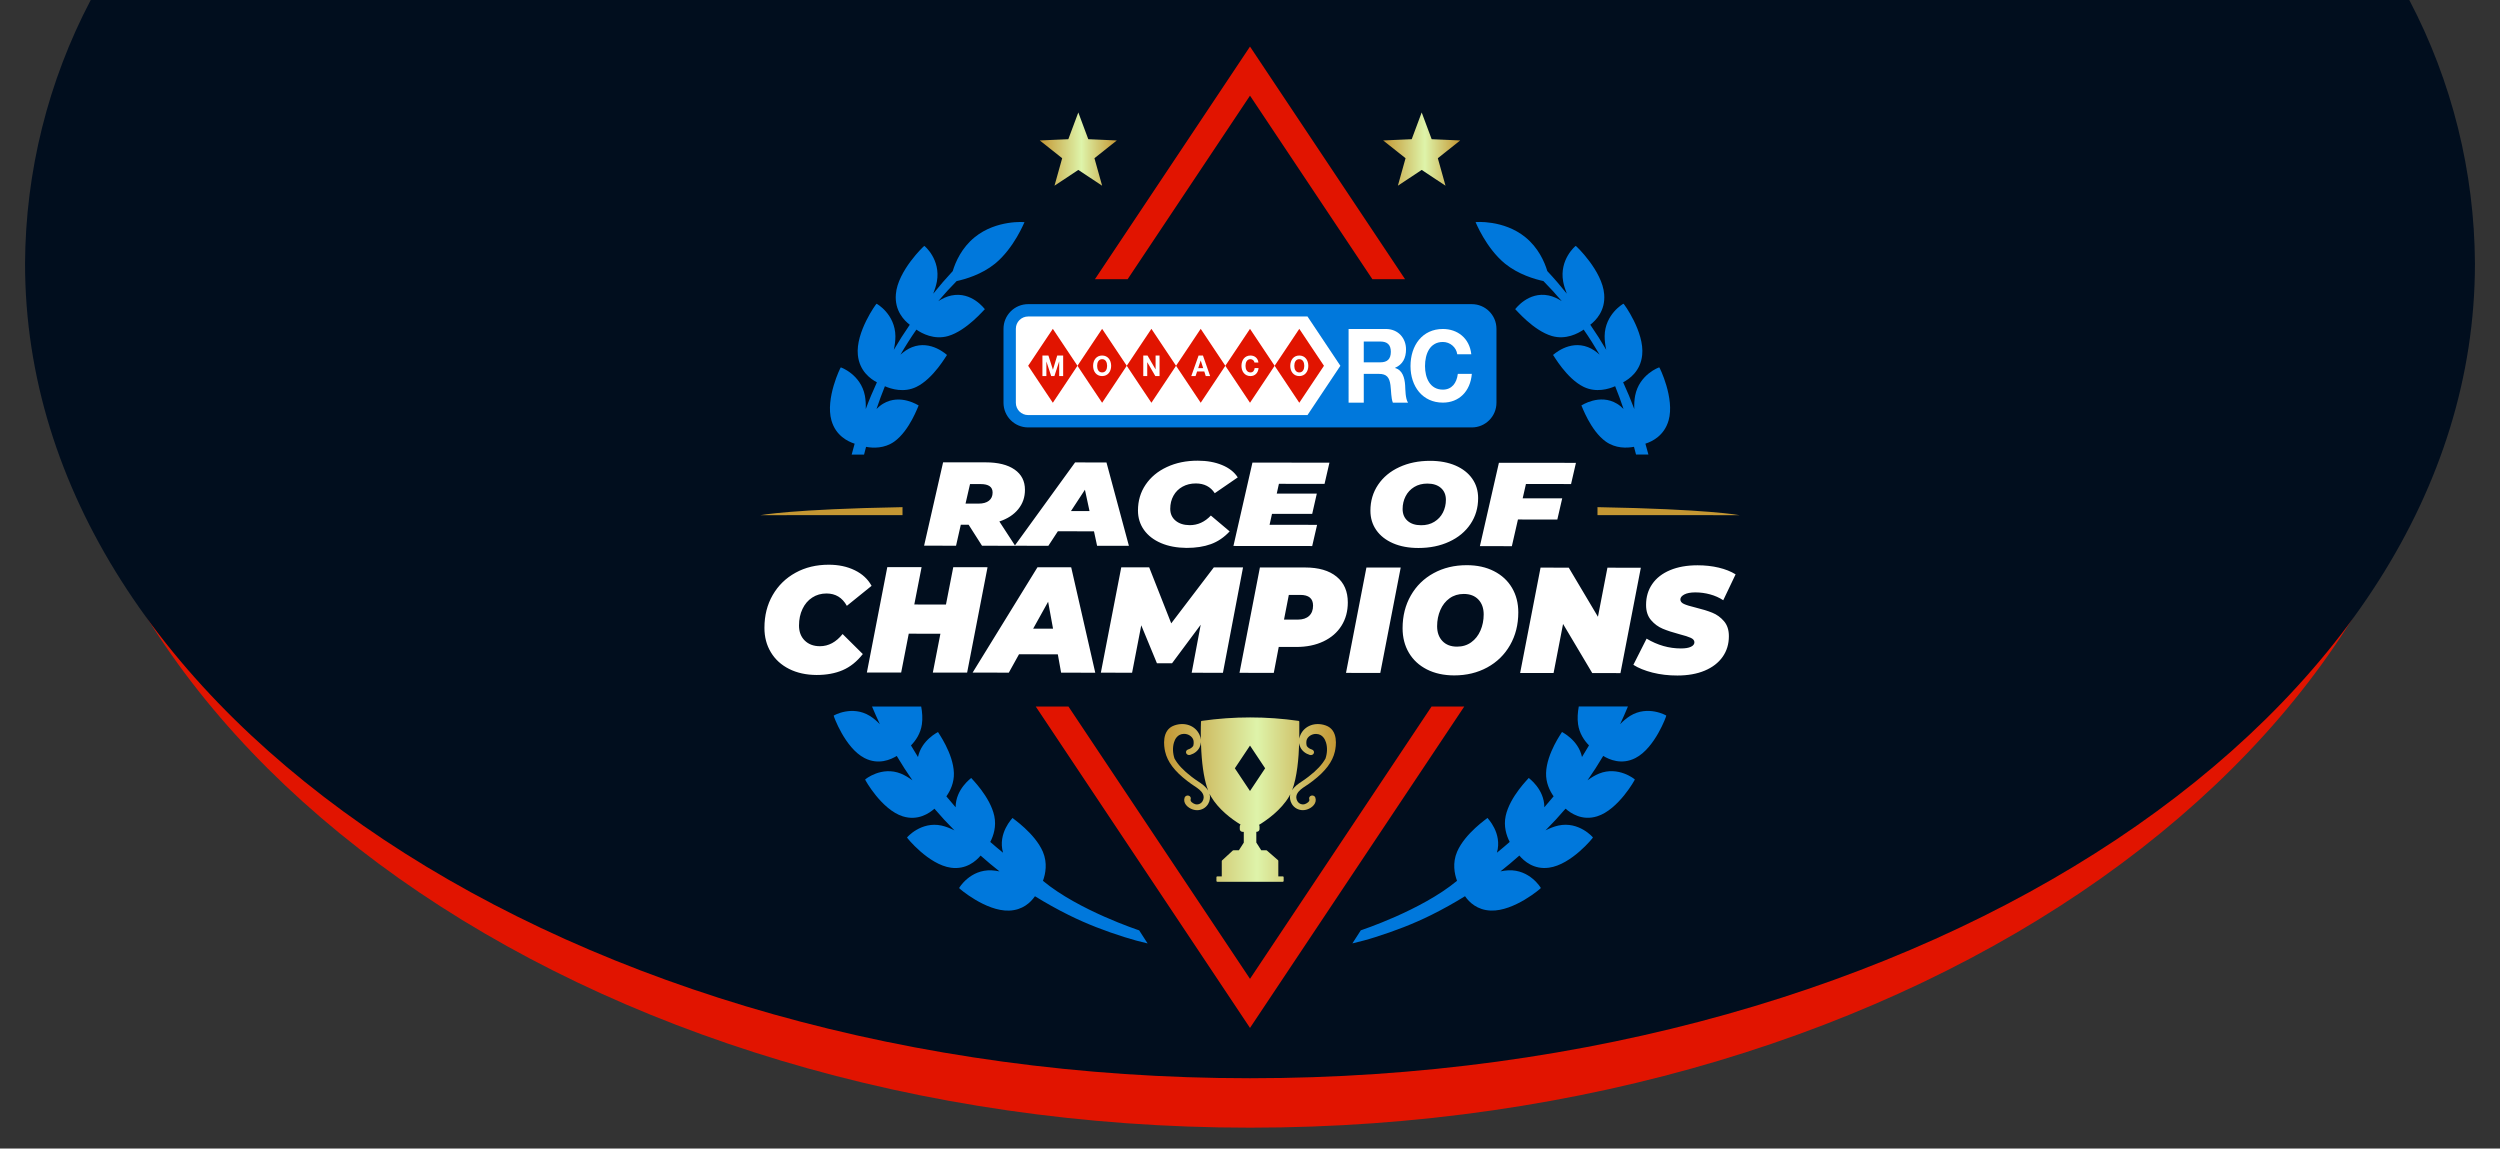
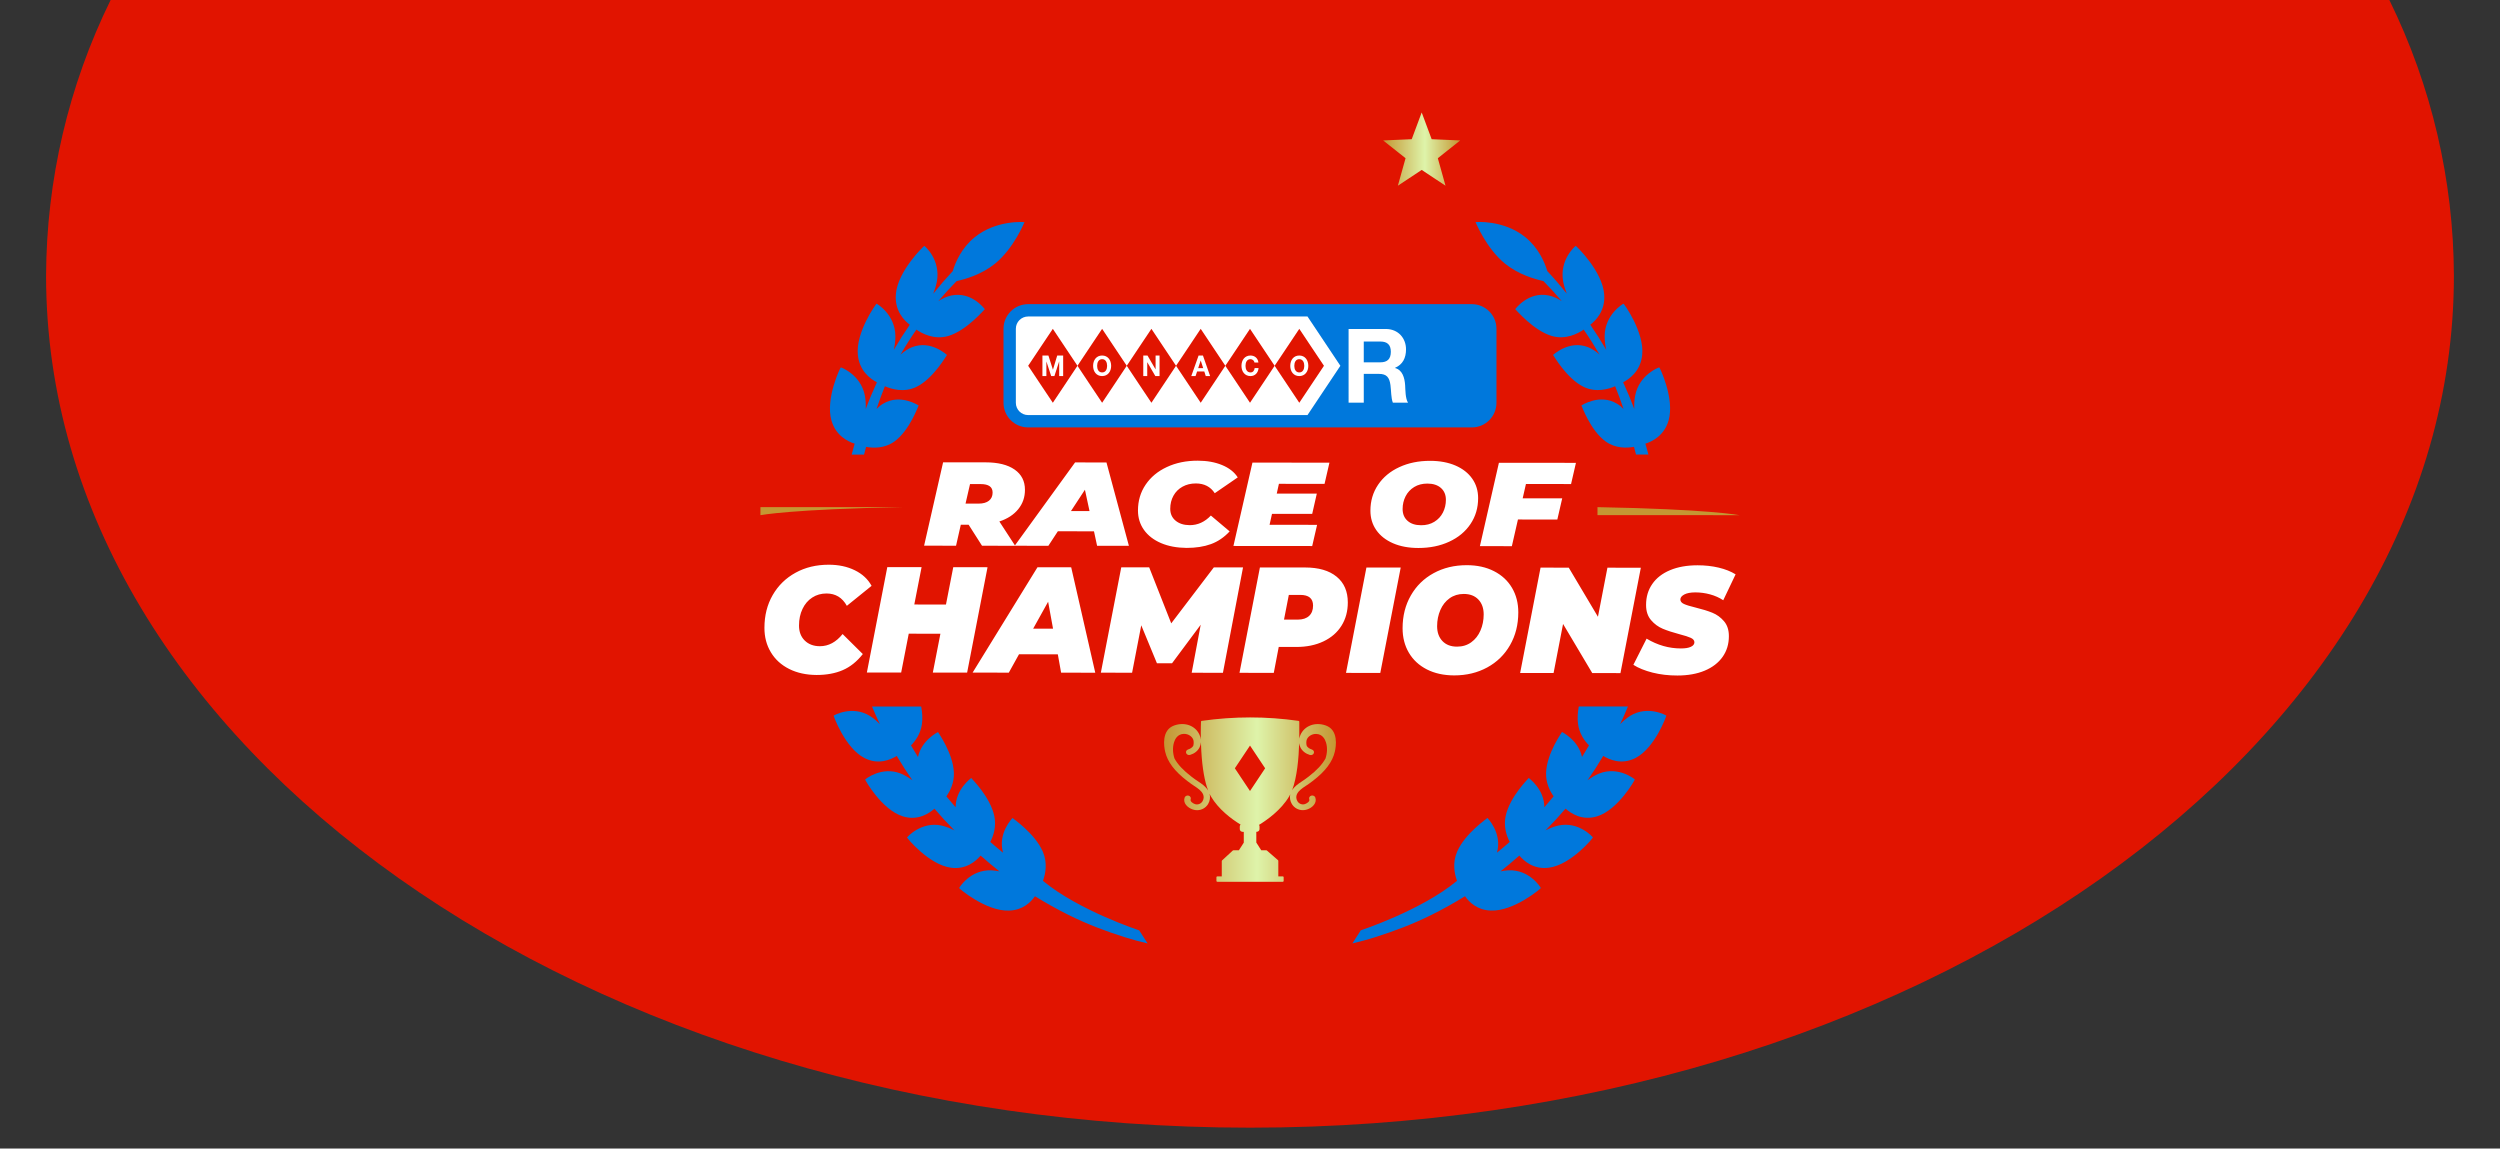
<svg xmlns="http://www.w3.org/2000/svg" xmlns:xlink="http://www.w3.org/1999/xlink" version="1.1" x="0px" y="0px" viewBox="0 0 706.5 324.58" style="enable-background:new 0 0 706.5 324.58;" xml:space="preserve">
  <rect x="0" y="0" width="706.5" height="324.58" fill="#333333" stroke="none" />
  <style type="text/css">
	.st0{clip-path:url(#SVGID_00000076600938171807625060000001534670404907462795_);}
	.st1{fill:#E11400;}
	.st2{clip-path:url(#SVGID_00000028287008763202826120000008153711623313743245_);}
	.st3{fill:#010E1E;}
	.st4{fill:#0078DC;}
	.st5{fill:#FFFFFF;}
	.st6{fill:#C49733;}
	.st7{fill:url(#SVGID_00000162348578747367684280000013872645389975525046_);}
	.st8{fill:url(#SVGID_00000040551760732144562530000013278696371849957795_);}
	.st9{fill:url(#SVGID_00000158715157656015549240000005964914124340977326_);}
</style>
  <g id="BACKGROUND">
</g>
  <g id="DESIGNED_BY_FREEPIK">
    <g>
      <g>
        <g id="Raggruppa_35" transform="translate(166.771)">
          <g>
            <defs>
              <rect id="SVGID_1_" x="-153.75" width="680.45" height="318.68" />
            </defs>
            <clipPath id="SVGID_00000178911172184789463440000011487923881119272861_">
              <use xlink:href="#SVGID_1_" style="overflow:visible;" />
            </clipPath>
            <g id="Raggruppa_33" style="clip-path:url(#SVGID_00000178911172184789463440000011487923881119272861_);">
              <path id="Tracciato_123" class="st1" d="M-135.51,0c-11.92,24.26-18.15,50.91-18.24,77.94        c0,132.96,152.32,240.74,340.22,240.74S526.7,210.9,526.7,77.94c-0.08-27.03-6.32-53.68-18.24-77.94H-135.51z" />
            </g>
          </g>
        </g>
        <g id="Raggruppa_34" transform="translate(164.318)">
          <g>
            <defs>
-               <rect id="SVGID_00000040566254930833149420000008761133273208837301_" x="-157.24" width="692.34" height="304.71" />
-             </defs>
+               </defs>
            <clipPath id="SVGID_00000150093562135129134500000014612830844318098856_">
              <use xlink:href="#SVGID_00000040566254930833149420000008761133273208837301_" style="overflow:visible;" />
            </clipPath>
            <g id="Raggruppa_33-2" style="clip-path:url(#SVGID_00000150093562135129134500000014612830844318098856_);">
              <path id="Tracciato_123-2" class="st3" d="M-138.68,0c-12.07,22.99-18.44,48.55-18.56,74.52        c0,127.13,154.98,230.19,346.17,230.19S535.1,201.65,535.1,74.52c-0.12-25.97-6.48-51.53-18.55-74.52H-138.68z" />
            </g>
          </g>
        </g>
      </g>
      <g>
        <g>
          <path class="st4" d="M464.99,125.38c1.86-0.59,5.33-2.23,6.56-6.59c1.77-6.19-2.57-15.05-2.64-14.97      c-0.04-0.04-5.66,1.99-6.82,8c-0.23,1.2-0.29,2.49-0.24,3.77c-0.96-2.56-2.01-5.08-3.15-7.56c1.73-0.9,4.92-3.12,5.38-7.7      c0.69-6.47-5.22-14.59-5.28-14.5c-0.05-0.03-5.26,2.96-5.33,9.15c-0.01,1.26,0.17,2.58,0.45,3.88      c-1.41-2.42-2.92-4.79-4.51-7.09c1.56-1.2,4.32-3.95,3.93-8.62c-0.5-6.59-7.99-13.75-8.04-13.66      c-0.06-0.02-4.68,3.85-3.55,10.08c0.21,1.14,0.58,2.29,1.03,3.42c-1.76-2.2-3.59-4.33-5.51-6.38c-0.82-2.71-2.57-6.62-6.2-9.57      c-6.14-5-14.16-4.3-14.08-4.26c0.06,0.05,2.92,7.3,8.33,11.73c3.79,3.06,8.38,4.38,10.85,4.92c1.8,1.83,3.53,3.72,5.18,5.66      c-1.16-0.73-2.4-1.32-3.69-1.59c-5.83-1.22-9.45,3.91-9.47,3.86c0.1,0,5.1,6.07,10.39,7.6c3.94,1.13,7.39-0.72,8.96-1.82      c1.6,2.3,3.09,4.66,4.5,7.08c-0.98-0.89-2.07-1.65-3.26-2.11c-5.41-2.12-9.88,2.25-9.89,2.19c0.09,0.01,3.79,6.68,8.67,9.04      c3.51,1.69,7.08,0.6,8.88-0.2c0.85,2.12,1.65,4.26,2.37,6.43c-0.57-0.57-1.18-1.09-1.86-1.49c-4.92-2.96-10.05,0.54-10.05,0.49      c0.08,0.03,2.52,7.11,6.91,10.23c2.76,1.95,5.92,1.85,7.95,1.47c0.07,0.3,0.51,1.88,0.58,2.18h3.5      C465.67,127.86,465.15,125.98,464.99,125.38z" />
          <path class="st4" d="M446.16,199.66c-0.3,1.63-0.43,3.36-0.2,5c0.37,2.62,1.74,4.61,3.09,5.99c-0.65,1.1-1.31,2.2-1.98,3.28      c-1.02-4.86-5.69-7.04-5.65-7.07c0.02,0.07-4.33,6-4.5,11.58c-0.08,2.73,0.99,4.99,2.13,6.6c-0.86,1.04-1.73,2.07-2.62,3.09      c0-5.19-4.45-8.25-4.4-8.28c0.02,0.07-5.34,5.22-6.53,10.74c-0.62,2.92,0.2,5.52,1.14,7.34c-1.19,1.04-2.39,2.06-3.61,3.04      c1.59-5.58-2.73-9.8-2.67-9.82c0.01,0.08-6.31,4.28-8.59,9.56c-1.35,3.16-0.75,6.22-0.02,8.21      c-10.08,8.37-27.19,13.99-27.19,13.99l-2.38,3.7c2.18-0.52,4.36-1.09,6.5-1.78c5.41-1.71,10.73-3.73,15.83-6.27      c3.24-1.61,6.41-3.38,9.5-5.29c1.21,1.74,3.47,3.93,7.31,4.06c6.58,0.24,14.23-6.34,14.12-6.37c0.02-0.05-3.12-5.28-9.18-5.01      c-0.73,0.04-1.48,0.14-2.23,0.3c1.82-1.44,3.61-2.92,5.34-4.47c1.32,1.57,4.09,4.02,8.36,3.43c6.33-0.84,12.54-8.52,12.43-8.54      c0.01-0.05-3.97-4.64-9.77-3.37c-1.21,0.27-2.44,0.76-3.63,1.36c1.97-1.97,3.85-4.01,5.66-6.13c1.47,1.3,4.69,3.5,8.94,2.16      c5.99-1.87,10.74-10.42,10.64-10.41c0.01-0.06-4.67-3.87-10.12-1.66c-1.12,0.46-2.21,1.13-3.25,1.89      c1.56-2.23,3.04-4.53,4.44-6.89c1.66,1.03,5.18,2.62,9.1,0.6c5.54-2.83,8.82-12.01,8.72-11.99c0-0.06-5.23-3.01-10.22,0.08      c-1,0.63-1.95,1.44-2.83,2.34c0.78-1.64,1.51-3.31,2.21-5H446.16z" />
          <path class="st4" d="M248.65,204.66c-0.88-0.9-1.82-1.72-2.83-2.34c-4.99-3.09-10.22-0.14-10.22-0.08      c-0.09-0.02,3.18,9.16,8.72,11.99c3.92,2.02,7.43,0.43,9.1-0.6c1.4,2.36,2.88,4.66,4.44,6.89c-1.04-0.76-2.13-1.43-3.25-1.89      c-5.45-2.21-10.12,1.61-10.12,1.66c-0.1,0,4.65,8.54,10.64,10.41c4.25,1.34,7.48-0.86,8.94-2.16c1.81,2.12,3.7,4.16,5.66,6.13      c-1.19-0.59-2.42-1.09-3.63-1.36c-5.8-1.27-9.78,3.32-9.77,3.37c-0.11,0.01,6.1,7.69,12.43,8.54c4.27,0.58,7.04-1.87,8.36-3.43      c1.73,1.55,3.52,3.03,5.34,4.47c-0.75-0.16-1.5-0.26-2.23-0.3c-6.06-0.28-9.2,4.95-9.18,5.01c-0.11,0.03,7.54,6.61,14.12,6.37      c3.84-0.13,6.09-2.31,7.31-4.06c3.09,1.91,6.26,3.68,9.5,5.29c5.1,2.54,10.42,4.57,15.83,6.27c2.14,0.69,4.31,1.26,6.5,1.78      l-2.38-3.7c0,0-17.11-5.61-27.19-13.99c0.73-1.99,1.32-5.05-0.02-8.21c-2.28-5.28-8.6-9.48-8.59-9.56      c0.06,0.01-4.26,4.24-2.67,9.82c-1.22-0.99-2.43-2.01-3.61-3.04c0.94-1.82,1.76-4.42,1.14-7.34      c-1.19-5.52-6.55-10.67-6.53-10.74c0.05,0.02-4.4,3.09-4.4,8.28c-0.89-1.01-1.76-2.04-2.62-3.09c1.14-1.61,2.21-3.87,2.13-6.6      c-0.17-5.58-4.52-11.51-4.5-11.58c0.04,0.03-4.62,2.2-5.65,7.07c-0.68-1.08-1.34-2.18-1.98-3.28c1.35-1.38,2.72-3.37,3.09-5.99      c0.23-1.64,0.1-3.37-0.2-5h-13.9C247.15,201.35,247.88,203.02,248.65,204.66z" />
          <path class="st4" d="M244.75,126.28c2.03,0.38,5.19,0.48,7.95-1.47c4.39-3.12,6.83-10.2,6.91-10.23c0,0.06-5.13-3.45-10.05-0.49      c-0.68,0.41-1.29,0.92-1.86,1.49c0.72-2.17,1.52-4.31,2.37-6.43c1.8,0.8,5.37,1.89,8.88,0.2c4.88-2.36,8.58-9.02,8.67-9.04      c-0.01,0.06-4.47-4.32-9.89-2.19c-1.19,0.47-2.28,1.22-3.26,2.11c1.4-2.42,2.9-4.78,4.5-7.08c1.57,1.1,5.02,2.95,8.96,1.82      c5.28-1.53,10.29-7.6,10.39-7.6c-0.02,0.05-3.64-5.08-9.47-3.86c-1.29,0.27-2.53,0.85-3.69,1.59c1.65-1.95,3.38-3.84,5.18-5.66      c2.47-0.54,7.07-1.86,10.85-4.92c5.41-4.43,8.27-11.69,8.33-11.73c0.08-0.03-7.93-0.74-14.08,4.26      c-3.63,2.95-5.38,6.86-6.2,9.57c-1.91,2.05-3.75,4.18-5.51,6.38c0.45-1.13,0.81-2.28,1.03-3.42c1.13-6.23-3.48-10.11-3.55-10.08      c-0.05-0.09-7.54,7.07-8.04,13.66c-0.39,4.67,2.37,7.43,3.93,8.62c-1.6,2.31-3.1,4.67-4.51,7.09c0.28-1.3,0.46-2.62,0.45-3.88      c-0.07-6.2-5.27-9.19-5.33-9.15c-0.05-0.09-5.96,8.04-5.28,14.5c0.46,4.58,3.64,6.8,5.38,7.7c-1.14,2.48-2.2,5-3.15,7.56      c0.04-1.28-0.02-2.57-0.24-3.77c-1.16-6-6.78-8.04-6.82-8c-0.06-0.08-4.4,8.78-2.64,14.97c1.22,4.36,4.69,5.99,6.56,6.59      c-0.16,0.6-0.68,2.48-0.84,3.08h3.5C244.25,128.16,244.68,126.58,244.75,126.28z" />
-           <polygon class="st1" points="353.25,27.03 387.83,78.9 397.07,78.9 353.25,13.16 309.43,78.9 318.67,78.9     " />
          <polygon class="st1" points="353.25,276.62 301.94,199.66 292.7,199.66 353.25,290.49 413.8,199.66 404.56,199.66     " />
        </g>
        <path class="st5" d="M287.76,143.89c-1.26,1.56-3.04,2.72-5.34,3.48l4.47,6.87l-9.37-0.01l-3.78-5.93l-2.22,0l-1.34,5.92     l-9.03-0.01l5.37-23.56l12.01,0.01c3.52,0,6.25,0.68,8.2,2.04c1.95,1.36,2.92,3.26,2.92,5.71     C289.66,140.51,289.03,142.33,287.76,143.89z M277.15,136.8l-3.02,0l-1.27,5.52l3.71,0c1.25,0,2.22-0.27,2.91-0.82     c0.69-0.55,1.03-1.32,1.03-2.3C280.52,137.6,279.39,136.8,277.15,136.8z M309.16,150.15l-10.21-0.01l-2.68,4.1l-9.52-0.01     l17.07-23.55l8.87,0.01l6.34,23.56l-8.99-0.01L309.16,150.15z M307.9,144.43l-1.3-6.03l-3.94,6.02L307.9,144.43z M328.11,153.48     c-2.08-0.89-3.68-2.13-4.82-3.72c-1.13-1.59-1.7-3.42-1.7-5.49c0-2.74,0.72-5.17,2.16-7.3c1.44-2.13,3.44-3.8,6.01-4.99     c2.56-1.2,5.48-1.8,8.74-1.79c2.58,0,4.86,0.41,6.85,1.23c1.99,0.82,3.47,1.98,4.44,3.49l-6.5,4.47     c-1.2-1.84-2.98-2.76-5.35-2.76c-1.4,0-2.65,0.3-3.75,0.91c-1.1,0.6-1.95,1.45-2.56,2.54c-0.61,1.09-0.92,2.33-0.92,3.72     c0,1.39,0.5,2.51,1.51,3.35c1.01,0.84,2.34,1.26,4,1.27c2.27,0,4.26-0.91,5.97-2.72l5.31,4.48c-1.56,1.68-3.32,2.88-5.3,3.6     c-1.98,0.72-4.27,1.07-6.87,1.07C332.59,154.81,330.19,154.37,328.11,153.48z M361.42,136.73l-0.61,2.76l11.32,0.01l-1.3,5.72     l-11.36-0.01l-0.69,3.1l13.43,0.01l-1.38,5.99l-22.26-0.02l5.37-23.56l21.76,0.02l-1.38,5.99L361.42,136.73z M393.68,153.53     c-2.05-0.89-3.63-2.13-4.74-3.72c-1.11-1.59-1.66-3.42-1.66-5.49c0-2.74,0.72-5.18,2.16-7.32c1.44-2.14,3.44-3.81,6.01-4.99     c2.56-1.19,5.46-1.78,8.7-1.78c2.73,0,5.12,0.45,7.17,1.33c2.05,0.89,3.63,2.13,4.74,3.72c1.11,1.59,1.66,3.42,1.66,5.49     c0,2.74-0.72,5.18-2.16,7.32c-1.44,2.14-3.44,3.81-6.01,4.99c-2.56,1.19-5.47,1.78-8.7,1.78     C398.12,154.86,395.73,154.42,393.68,153.53z M405.34,147.46c1.06-0.65,1.87-1.52,2.43-2.62c0.56-1.1,0.84-2.3,0.84-3.6     c0-1.39-0.46-2.5-1.39-3.33c-0.93-0.83-2.21-1.25-3.84-1.25c-1.43,0-2.67,0.32-3.73,0.97c-1.06,0.65-1.87,1.52-2.43,2.62     c-0.56,1.1-0.84,2.3-0.84,3.6c0,1.39,0.46,2.5,1.39,3.33c0.93,0.83,2.21,1.25,3.84,1.25     C403.04,148.44,404.29,148.11,405.34,147.46z M431.23,136.78l-0.92,4.04l11.17,0.01l-1.38,5.99l-11.13-0.01l-1.72,7.54     l-9.03-0.01l5.37-23.56l21.77,0.02l-1.38,5.99L431.23,136.78z M223.02,189.05c-2.23-1.12-3.96-2.69-5.17-4.71     c-1.22-2.01-1.83-4.33-1.82-6.94c0-3.46,0.78-6.54,2.33-9.23c1.55-2.69,3.7-4.8,6.45-6.31c2.75-1.52,5.88-2.27,9.39-2.27     c2.77,0,5.22,0.52,7.35,1.56c2.14,1.04,3.72,2.51,4.76,4.41l-6.99,5.65c-1.29-2.33-3.2-3.49-5.75-3.49     c-1.51,0-2.85,0.38-4.03,1.15c-1.18,0.76-2.1,1.84-2.75,3.21c-0.66,1.38-0.99,2.94-0.99,4.7c0,1.76,0.54,3.17,1.62,4.24     c1.08,1.06,2.51,1.6,4.29,1.6c2.44,0,4.57-1.15,6.41-3.44l5.71,5.66c-1.67,2.13-3.57,3.64-5.69,4.55     c-2.12,0.91-4.58,1.36-7.37,1.36C227.83,190.73,225.25,190.17,223.02,189.05z M279.08,160.3l-5.77,29.78l-9.69-0.01l2.14-10.98     l-8.95-0.01l-2.14,10.98l-9.69-0.01l5.77-29.78l9.69,0.01l-2.06,10.55l8.95,0.01l2.06-10.55L279.08,160.3z M298.94,184.91     l-10.97-0.01l-2.88,5.19l-10.23-0.01l18.33-29.77l9.53,0.01l6.8,29.79l-9.65-0.01L298.94,184.91z M297.59,177.67l-1.39-7.62     l-4.23,7.61L297.59,177.67z M351.28,160.35l-5.68,29.78l-8.83-0.01l2.55-13.57l-8.1,10.89l-4.27,0l-4.43-10.73l-2.59,13.4     l-8.83-0.01l5.77-29.78l7.89,0.01l6.23,15.83l12.04-15.82L351.28,160.35z M377.73,162.97c2.11,1.73,3.16,4.16,3.16,7.28     c0,2.5-0.6,4.7-1.79,6.59c-1.19,1.9-2.89,3.37-5.1,4.42c-2.21,1.05-4.76,1.57-7.66,1.57l-4.97,0l-1.4,7.32l-9.69-0.01l5.77-29.78     l12.77,0.01C372.65,160.37,375.62,161.24,377.73,162.97z M369.96,174.05c0.74-0.69,1.11-1.67,1.11-2.91     c0-2.01-1.2-3.02-3.61-3.02l-3.24,0l-1.36,6.98l3.98,0C368.18,175.09,369.22,174.74,369.96,174.05z M386.15,160.38l9.69,0.01     l-5.77,29.78l-9.69-0.01L386.15,160.38z M403.24,189.18c-2.2-1.12-3.9-2.69-5.09-4.71c-1.19-2.01-1.78-4.33-1.78-6.94     c0-3.46,0.78-6.55,2.33-9.25c1.55-2.71,3.7-4.81,6.45-6.31c2.75-1.5,5.87-2.25,9.35-2.25c2.93,0,5.5,0.56,7.7,1.69     c2.2,1.12,3.9,2.69,5.09,4.71c1.19,2.02,1.78,4.33,1.78,6.94c0,3.46-0.78,6.55-2.33,9.25c-1.55,2.71-3.7,4.81-6.45,6.31     c-2.75,1.5-5.87,2.25-9.35,2.25C408.01,190.86,405.45,190.3,403.24,189.18z M415.77,181.51c1.14-0.82,2.01-1.93,2.61-3.32     c0.6-1.39,0.91-2.91,0.91-4.55c0-1.76-0.5-3.16-1.5-4.21c-1-1.05-2.38-1.58-4.13-1.58c-1.53,0-2.87,0.41-4.01,1.23     c-1.14,0.82-2.01,1.93-2.61,3.32c-0.6,1.39-0.91,2.91-0.91,4.55c0,1.76,0.5,3.16,1.5,4.21c1,1.05,2.37,1.58,4.13,1.58     C413.3,182.74,414.64,182.33,415.77,181.51z M463.7,160.44l-5.76,29.78l-7.97-0.01l-8.25-13.88l-2.68,13.87l-9.45-0.01     l5.77-29.78l7.97,0.01l8.25,13.88l2.68-13.87L463.7,160.44z M467.01,190.08c-2.19-0.56-4-1.29-5.42-2.2l3.74-7.4     c3.09,1.85,6.32,2.77,9.69,2.77c1.23,0,2.18-0.15,2.83-0.47c0.66-0.31,0.99-0.74,0.99-1.28c0-0.51-0.34-0.92-1.01-1.24     c-0.67-0.31-1.73-0.65-3.18-1.02c-1.92-0.51-3.5-1.03-4.76-1.56c-1.26-0.53-2.36-1.33-3.3-2.43c-0.94-1.09-1.42-2.53-1.41-4.32     c0-2.24,0.58-4.21,1.75-5.89c1.16-1.69,2.84-2.99,5.03-3.91c2.19-0.92,4.78-1.38,7.76-1.38c2.14,0,4.13,0.22,5.98,0.66     c1.85,0.44,3.44,1.07,4.78,1.9l-3.49,7.32c-1.12-0.74-2.36-1.29-3.72-1.66c-1.36-0.37-2.74-0.56-4.17-0.56     c-1.34,0-2.38,0.2-3.12,0.59c-0.74,0.4-1.11,0.87-1.11,1.4c0,0.54,0.33,0.97,1.01,1.28c0.67,0.31,1.77,0.65,3.31,1.02     c1.86,0.45,3.43,0.94,4.7,1.45c1.27,0.51,2.37,1.31,3.3,2.39c0.93,1.08,1.4,2.5,1.39,4.26c0,2.21-0.59,4.16-1.77,5.83     c-1.18,1.67-2.86,2.97-5.05,3.89c-2.19,0.92-4.77,1.38-7.72,1.38C471.54,190.91,469.2,190.63,467.01,190.08z" />
        <g>
          <g>
            <g>
              <g>
                <g>
                  <path class="st6" d="M451.45,143.32c31.35,0.56,40.15,2.27,40.15,2.27l-40.15-0.02V143.32z" />
                </g>
              </g>
            </g>
            <g>
              <g>
                <g>
-                   <path class="st6" d="M255.05,143.32c-31.35,0.56-40.15,2.27-40.15,2.27l40.15-0.02V143.32z" />
+                   <path class="st6" d="M255.05,143.32c-31.35,0.56-40.15,2.27-40.15,2.27V143.32z" />
                </g>
              </g>
            </g>
          </g>
        </g>
        <g>
          <g>
            <g>
              <g>
                <path class="st4" d="M422.9,113.82v-20.9c0-3.85-3.12-6.97-6.97-6.97H290.56c-3.85,0-6.97,3.12-6.97,6.97v20.9         c0,3.85,3.12,6.97,6.97,6.97h125.38C419.78,120.79,422.9,117.67,422.9,113.82z" />
                <g>
                  <path class="st5" d="M378.79,103.37l-9.29-13.93h-78.95c-1.92,0-3.47,1.55-3.47,3.47v20.92c0,1.92,1.55,3.47,3.47,3.47          h78.95L378.79,103.37z" />
                </g>
                <g>
                  <path class="st5" d="M385.4,102.39h4.7c1.91,0,2.95-0.88,2.95-2.98c0-2.01-1.04-2.89-2.95-2.89h-4.7V102.39z M381.11,92.97          h10.52c3.5,0,5.71,2.6,5.71,5.75c0,2.45-0.93,4.29-3.09,5.22v0.06c2.1,0.58,2.7,2.77,2.84,4.87          c0.08,1.31,0.05,3.76,0.82,4.93h-4.29c-0.52-1.31-0.46-3.33-0.68-4.99c-0.3-2.19-1.09-3.15-3.25-3.15h-4.29v8.14h-4.29          V92.97z" />
                </g>
                <g>
-                   <path class="st5" d="M411.82,100.12c-0.26-1.98-2.03-3.48-4.06-3.48c-3.67,0-5.05,3.34-5.05,6.82          c0,3.31,1.38,6.65,5.05,6.65c2.5,0,3.91-1.84,4.22-4.45h3.96c-0.42,4.95-3.62,8.12-8.18,8.12c-5.76,0-9.15-4.59-9.15-10.32          c0-5.9,3.39-10.49,9.15-10.49c4.09,0,7.53,2.56,8.03,7.15H411.82z" />
-                 </g>
+                   </g>
                <g>
                  <polygon class="st1" points="301.01,98.15 297.53,92.93 294.04,98.15 290.56,103.37 294.04,108.6 297.53,113.82           301.01,108.6 304.49,103.37         " />
                </g>
                <g>
                  <polygon class="st1" points="314.94,98.15 311.46,92.93 307.97,98.15 304.49,103.37 307.97,108.6 311.46,113.82           314.94,108.6 318.42,103.37         " />
                </g>
                <g>
                  <polygon class="st1" points="328.87,98.15 325.39,92.93 321.9,98.15 318.42,103.37 321.9,108.6 325.39,113.82 328.87,108.6           332.35,103.37         " />
                </g>
                <g>
                  <polygon class="st1" points="342.8,98.15 339.32,92.93 335.84,98.15 332.35,103.37 335.84,108.6 339.32,113.82 342.8,108.6           346.28,103.37         " />
                </g>
                <g>
                  <polygon class="st1" points="356.73,98.15 353.25,92.93 349.77,98.15 346.28,103.37 349.77,108.6 353.25,113.82           356.73,108.6 360.21,103.37         " />
                </g>
                <g>
                  <polygon class="st1" points="370.66,98.15 367.18,92.93 363.7,98.15 360.21,103.37 363.7,108.6 367.18,113.82 370.66,108.6           374.15,103.37         " />
                </g>
                <path class="st5" d="M294.6,100.47h1.68l1.27,3.99h0.02l1.2-3.99h1.68v5.8h-1.12v-4.11h-0.02l-1.33,4.11h-0.92l-1.33-4.07         h-0.02v4.07h-1.12V100.47z" />
                <g>
                  <path class="st5" d="M311.46,105.25c1.02,0,1.41-0.93,1.41-1.85c0-0.97-0.39-1.9-1.41-1.9c-1.02,0-1.41,0.93-1.41,1.9          C310.05,104.32,310.43,105.25,311.46,105.25z M311.46,100.47c1.61,0,2.55,1.28,2.55,2.93c0,1.6-0.94,2.88-2.55,2.88          s-2.55-1.28-2.55-2.88C308.91,101.75,309.85,100.47,311.46,100.47z" />
                </g>
                <g>
                  <path class="st5" d="M323.09,100.47h1.19l2.27,3.89h0.02v-3.89h1.12v5.8h-1.2l-2.26-3.89h-0.02v3.89h-1.12V100.47z" />
                </g>
                <g>
                  <path class="st5" d="M338.61,104.03h1.41l-0.69-2.13h-0.02L338.61,104.03z M338.72,100.47h1.23l2.03,5.8h-1.24l-0.41-1.29          h-2.03l-0.43,1.29h-1.21L338.72,100.47z" />
                </g>
                <g>
                  <path class="st5" d="M354.52,102.47c-0.07-0.55-0.57-0.97-1.13-0.97c-1.02,0-1.41,0.93-1.41,1.9c0,0.92,0.39,1.85,1.41,1.85          c0.7,0,1.09-0.51,1.18-1.24h1.1c-0.12,1.38-1.01,2.27-2.28,2.27c-1.61,0-2.55-1.28-2.55-2.88c0-1.65,0.94-2.93,2.55-2.93          c1.14,0,2.1,0.71,2.24,1.99H354.52z" />
                </g>
                <g>
                  <path class="st5" d="M367.18,105.25c1.02,0,1.41-0.93,1.41-1.85c0-0.97-0.39-1.9-1.41-1.9s-1.41,0.93-1.41,1.9          C365.77,104.32,366.16,105.25,367.18,105.25z M367.18,100.47c1.61,0,2.55,1.28,2.55,2.93c0,1.6-0.94,2.88-2.55,2.88          c-1.61,0-2.55-1.28-2.55-2.88C364.63,101.75,365.57,100.47,367.18,100.47z" />
                </g>
              </g>
            </g>
          </g>
        </g>
        <g>
          <g>
            <linearGradient id="SVGID_00000077325839632010671070000006499116905304685698_" gradientUnits="userSpaceOnUse" x1="390.883" y1="42.132" x2="412.655" y2="42.132">
              <stop offset="0" style="stop-color:#C49733" />
              <stop offset="0.541" style="stop-color:#DEF4AA" />
              <stop offset="1" style="stop-color:#C49733" />
            </linearGradient>
            <polygon style="fill:url(#SVGID_00000077325839632010671070000006499116905304685698_);" points="401.77,31.78 404.59,39.34        412.65,39.69 406.33,44.71 408.5,52.48 401.77,48.02 395.04,52.48 397.21,44.71 390.88,39.69 398.95,39.34      " />
            <linearGradient id="SVGID_00000142146784387488218110000002317389783411627181_" gradientUnits="userSpaceOnUse" x1="293.843" y1="42.132" x2="315.615" y2="42.132">
              <stop offset="0" style="stop-color:#C49733" />
              <stop offset="0.541" style="stop-color:#DEF4AA" />
              <stop offset="1" style="stop-color:#C49733" />
            </linearGradient>
-             <polygon style="fill:url(#SVGID_00000142146784387488218110000002317389783411627181_);" points="304.73,31.78 307.55,39.34        315.61,39.69 309.29,44.71 311.46,52.48 304.73,48.02 298,52.48 300.17,44.71 293.84,39.69 301.91,39.34      " />
          </g>
        </g>
        <linearGradient id="SVGID_00000121243056156083085630000006839628987349776567_" gradientUnits="userSpaceOnUse" x1="328.966" y1="225.971" x2="377.532" y2="225.971">
          <stop offset="0" style="stop-color:#C49733" />
          <stop offset="0.541" style="stop-color:#DEF4AA" />
          <stop offset="1" style="stop-color:#C49733" />
        </linearGradient>
        <path style="fill:url(#SVGID_00000121243056156083085630000006839628987349776567_);" d="M374.65,205.01     c-2.97-1.04-5.97,0.07-7.13,2.64c-0.16,0.36-0.27,0.73-0.34,1.1c0.02-1.2,0.02-2.26,0-3.09v-1.72c0-0.11-0.09-0.2-0.2-0.22     c-9.08-1.3-18.3-1.3-27.38,0c-0.11,0.02-0.2,0.1-0.2,0.21c0,0.03-0.1,2.15-0.04,5.08c-0.05-0.46-0.18-0.91-0.38-1.36     c-1.16-2.58-4.16-3.69-7.13-2.64c-3.68,1.29-2.91,5.98-2.59,7.38c0.67,2.92,2.66,5.56,6.27,8.32c0.34,0.26,0.69,0.52,1.07,0.79     c0.28,0.2,0.56,0.39,0.88,0.6c1.05,0.69,2.04,1.35,2.5,2.36c0.28,0.61,0.23,1.35-0.15,1.97c-0.44,0.73-1.3,1.07-2.1,0.82     c-0.49-0.16-1.49-0.72-1.25-1.38c0.07-0.21,0.06-0.43-0.05-0.62c-0.11-0.19-0.29-0.34-0.52-0.4c-0.23-0.07-0.47-0.05-0.68,0.05     c-0.21,0.1-0.37,0.27-0.45,0.47c-0.56,1.55,0.8,2.91,2.36,3.41c0.38,0.12,0.76,0.18,1.15,0.18c0,0,0,0,0,0     c1.3,0,2.46-0.66,3.12-1.75c0.53-0.89,0.67-1.94,0.4-2.89c0.13,0.27,0.27,0.53,0.41,0.77c2.14,3.61,5.67,6.29,8.37,7.94     c-0.14,0.14-0.23,0.32-0.23,0.52v0.77c0,0.42,0.38,0.76,0.84,0.76h0.29v3.05l-1.39,2.16h-1.54c-0.06,0-0.13,0.02-0.17,0.06     l-3.05,2.81c-0.04,0.04-0.07,0.1-0.07,0.15v4.35h-1.27c-0.13,0-0.24,0.1-0.24,0.22v1.09c0,0.12,0.11,0.22,0.24,0.22h18.52     c0.13,0,0.24-0.1,0.24-0.22v-1.09c0-0.12-0.11-0.22-0.24-0.22h-1.27v-4.4c0-0.06-0.03-0.12-0.07-0.16l-3.17-2.76     c-0.04-0.04-0.1-0.06-0.17-0.06h-1.42l-1.39-2.18v-3.03h0.07c0.46,0,0.84-0.34,0.84-0.76v-0.77c0-0.16-0.05-0.31-0.15-0.43     c2.3-1.4,6.24-4.19,8.51-8.03c0.12-0.2,0.23-0.41,0.33-0.62c-0.22,0.91-0.06,1.89,0.44,2.74c0.66,1.1,1.83,1.75,3.12,1.75     c0,0,0,0,0,0c0.39,0,0.78-0.06,1.15-0.18c1.56-0.5,2.92-1.86,2.36-3.41c-0.07-0.21-0.23-0.37-0.45-0.47     c-0.21-0.1-0.46-0.11-0.68-0.05c-0.23,0.07-0.41,0.21-0.52,0.4c-0.11,0.19-0.13,0.41-0.05,0.62c0.24,0.65-0.76,1.22-1.25,1.38     c-0.8,0.25-1.66-0.08-2.1-0.82c-0.37-0.62-0.43-1.36-0.14-1.97c0.47-1.02,1.46-1.67,2.5-2.36c0.32-0.21,0.6-0.4,0.88-0.59     c0.38-0.27,0.73-0.53,1.07-0.79c3.61-2.76,5.6-5.41,6.27-8.32C377.56,210.98,378.33,206.3,374.65,205.01z M338.52,220.78     c-0.27-0.18-0.55-0.36-0.81-0.55c-0.38-0.27-0.71-0.52-1.02-0.76c-2.28-1.75-3.85-3.42-4.78-5.12c-0.51-1.54-0.56-3.15-0.14-4.54     c0.26-0.89,0.98-2.38,2.79-2.42c1.22-0.04,2.37,0.72,2.69,1.73c0.05,0.16,0.07,0.32,0.08,0.52c0.03,0.41-0.01,0.77-0.12,1.15     c-0.31,0.47-0.81,0.81-1.44,1c-0.47,0.14-0.72,0.6-0.57,1.03c0.08,0.21,0.24,0.37,0.45,0.47c0.21,0.1,0.46,0.11,0.69,0.04     c1.2-0.36,2.14-1.11,2.64-2.1c0.23-0.46,0.37-0.96,0.4-1.48c0.02,0.8,0.06,1.64,0.11,2.51c0.28,4.87,0.94,8.61,1.95,11.18     C340.73,222.24,339.57,221.47,338.52,220.78z M355.39,220.33l-2.14,3.21l-2.14-3.21l-2.14-3.21l2.14-3.21l2.14-3.21l2.14,3.21     l2.14,3.21L355.39,220.33z M374.59,214.35c-0.93,1.7-2.5,3.37-4.78,5.12c-0.31,0.24-0.64,0.48-1.02,0.76     c-0.26,0.19-0.54,0.37-0.82,0.56c-1,0.66-2.11,1.39-2.81,2.52c1.4-3.68,1.86-9.09,1.99-13.29c0.06,0.43,0.18,0.84,0.37,1.23     c0.5,0.99,1.44,1.74,2.64,2.1c0.23,0.07,0.47,0.05,0.69-0.04c0.21-0.1,0.37-0.26,0.45-0.47c0.16-0.42-0.1-0.88-0.57-1.03     c-0.63-0.19-1.13-0.54-1.44-1c-0.11-0.38-0.15-0.74-0.12-1.15c0.01-0.2,0.03-0.37,0.08-0.52c0.32-1.01,1.47-1.76,2.69-1.73     c1.81,0.04,2.52,1.53,2.79,2.42C375.15,211.2,375.1,212.81,374.59,214.35z" />
      </g>
    </g>
  </g>
</svg>